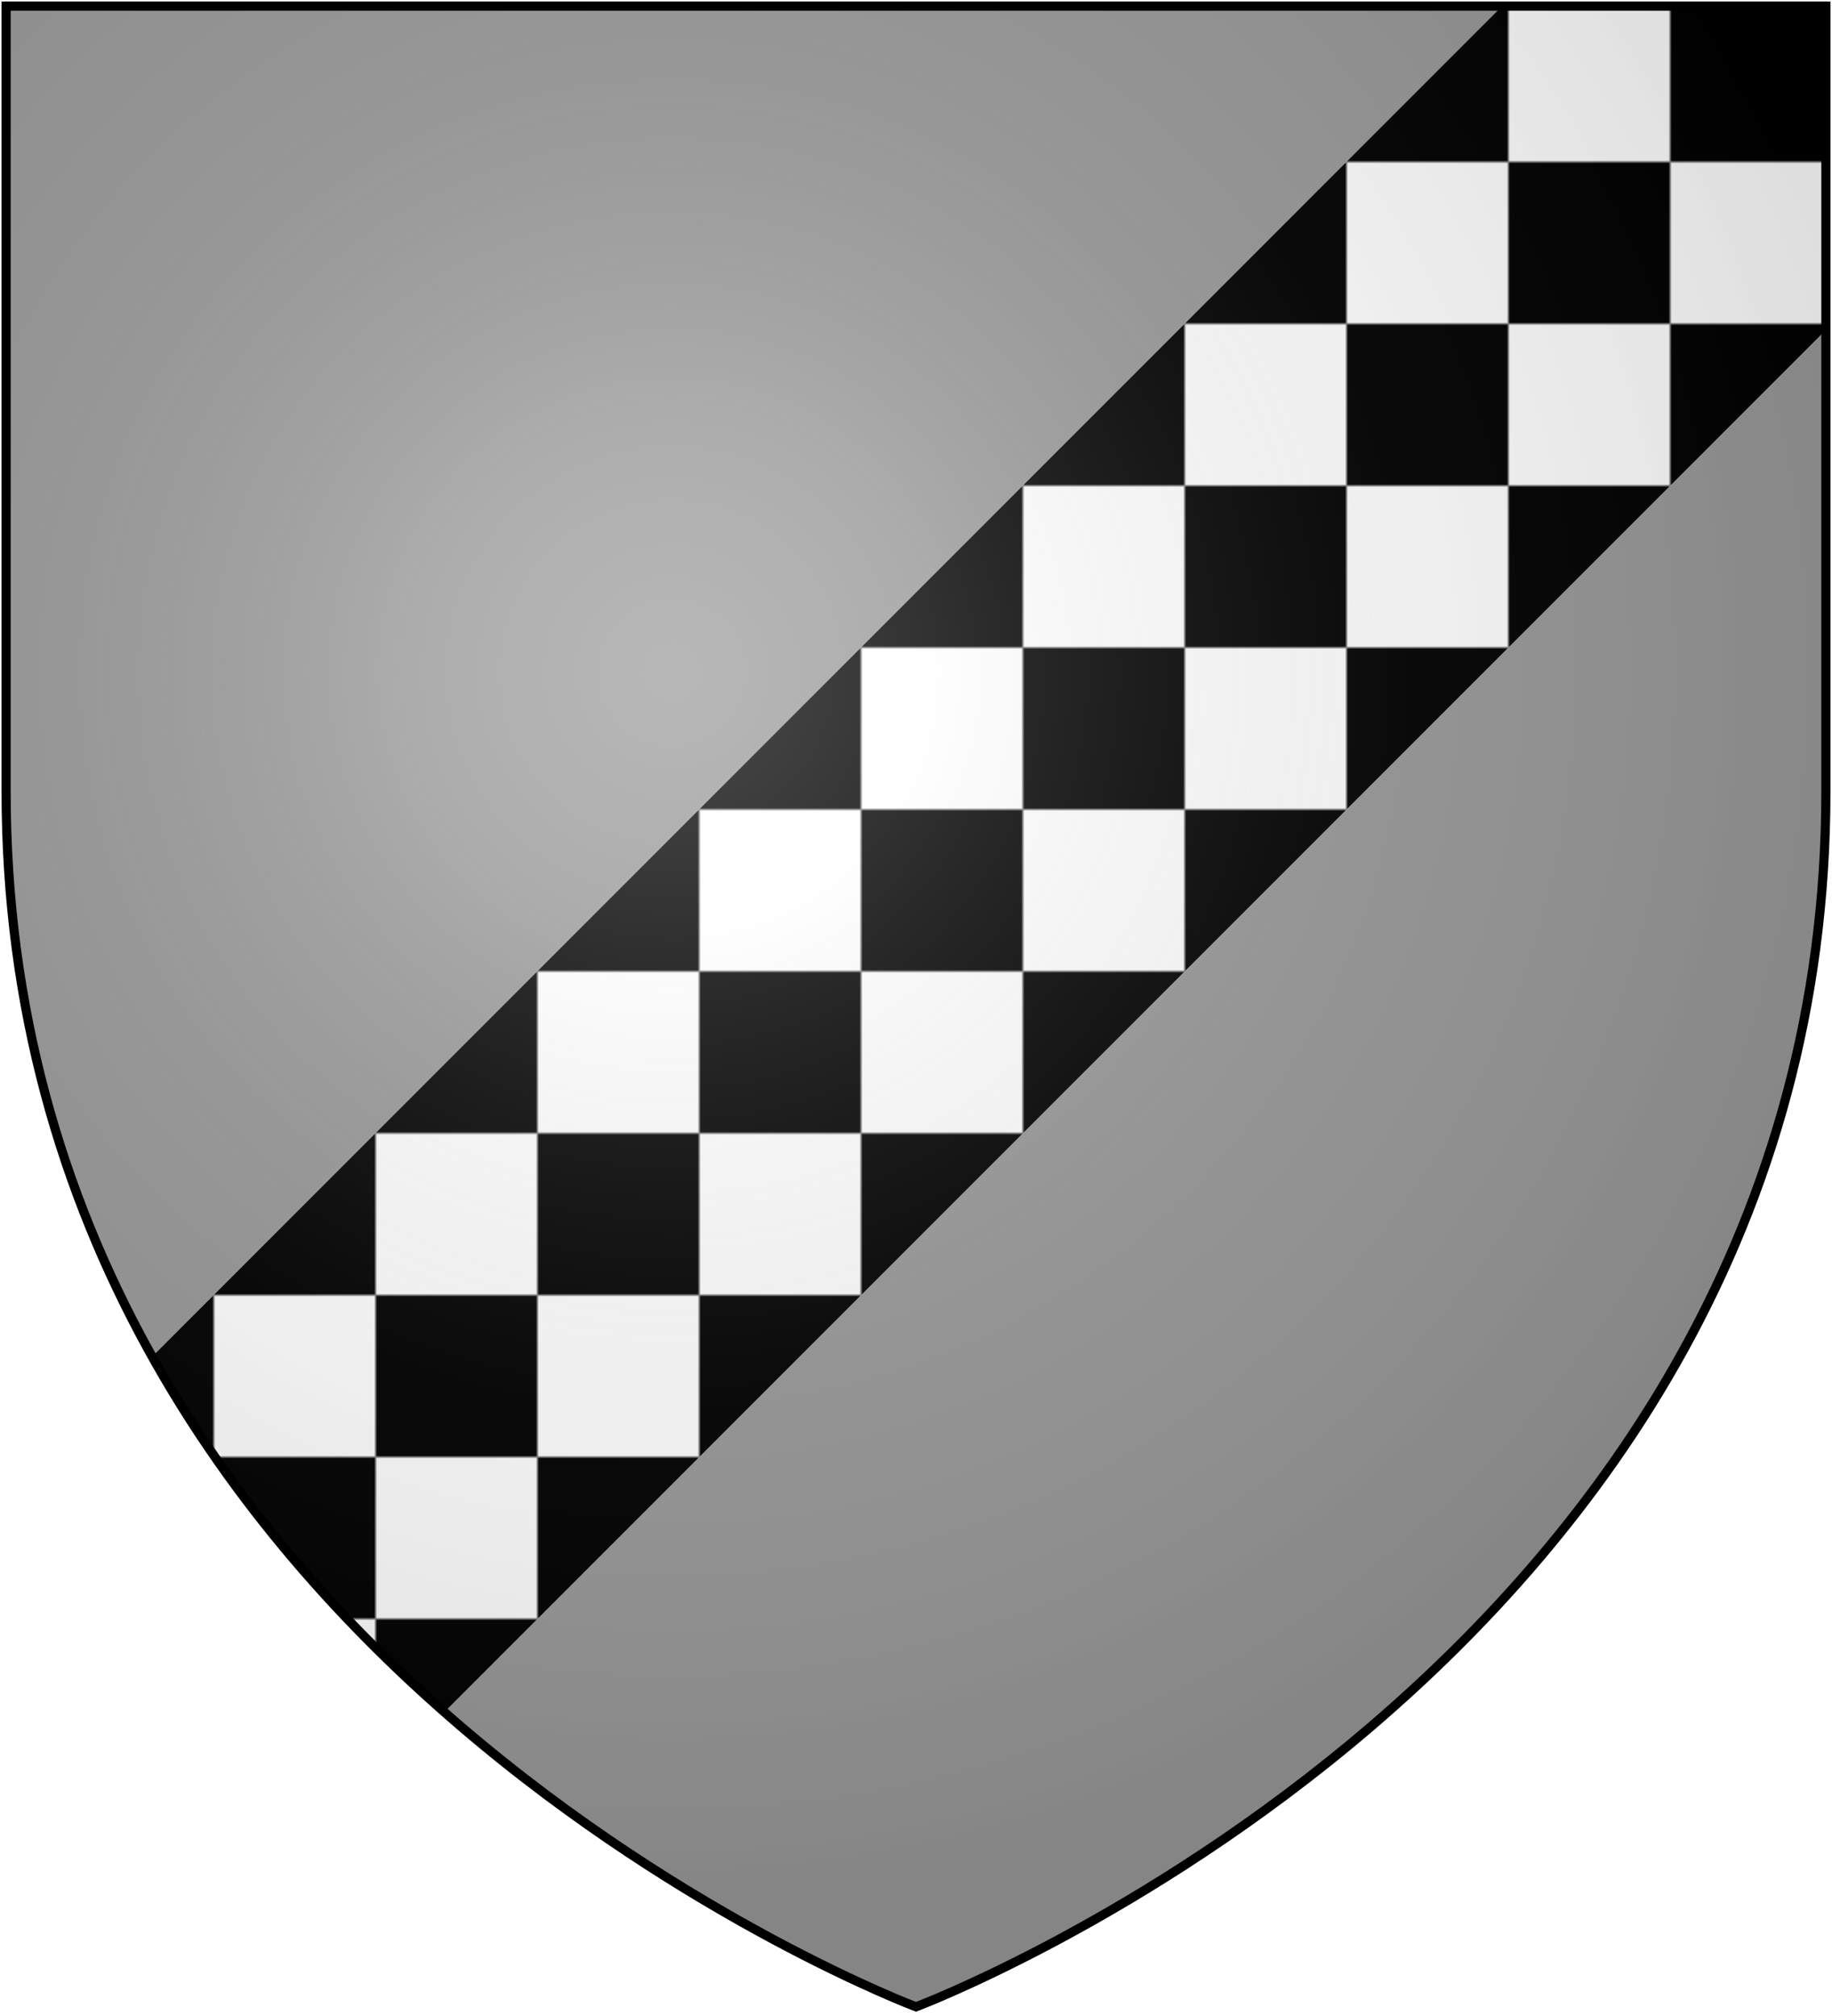
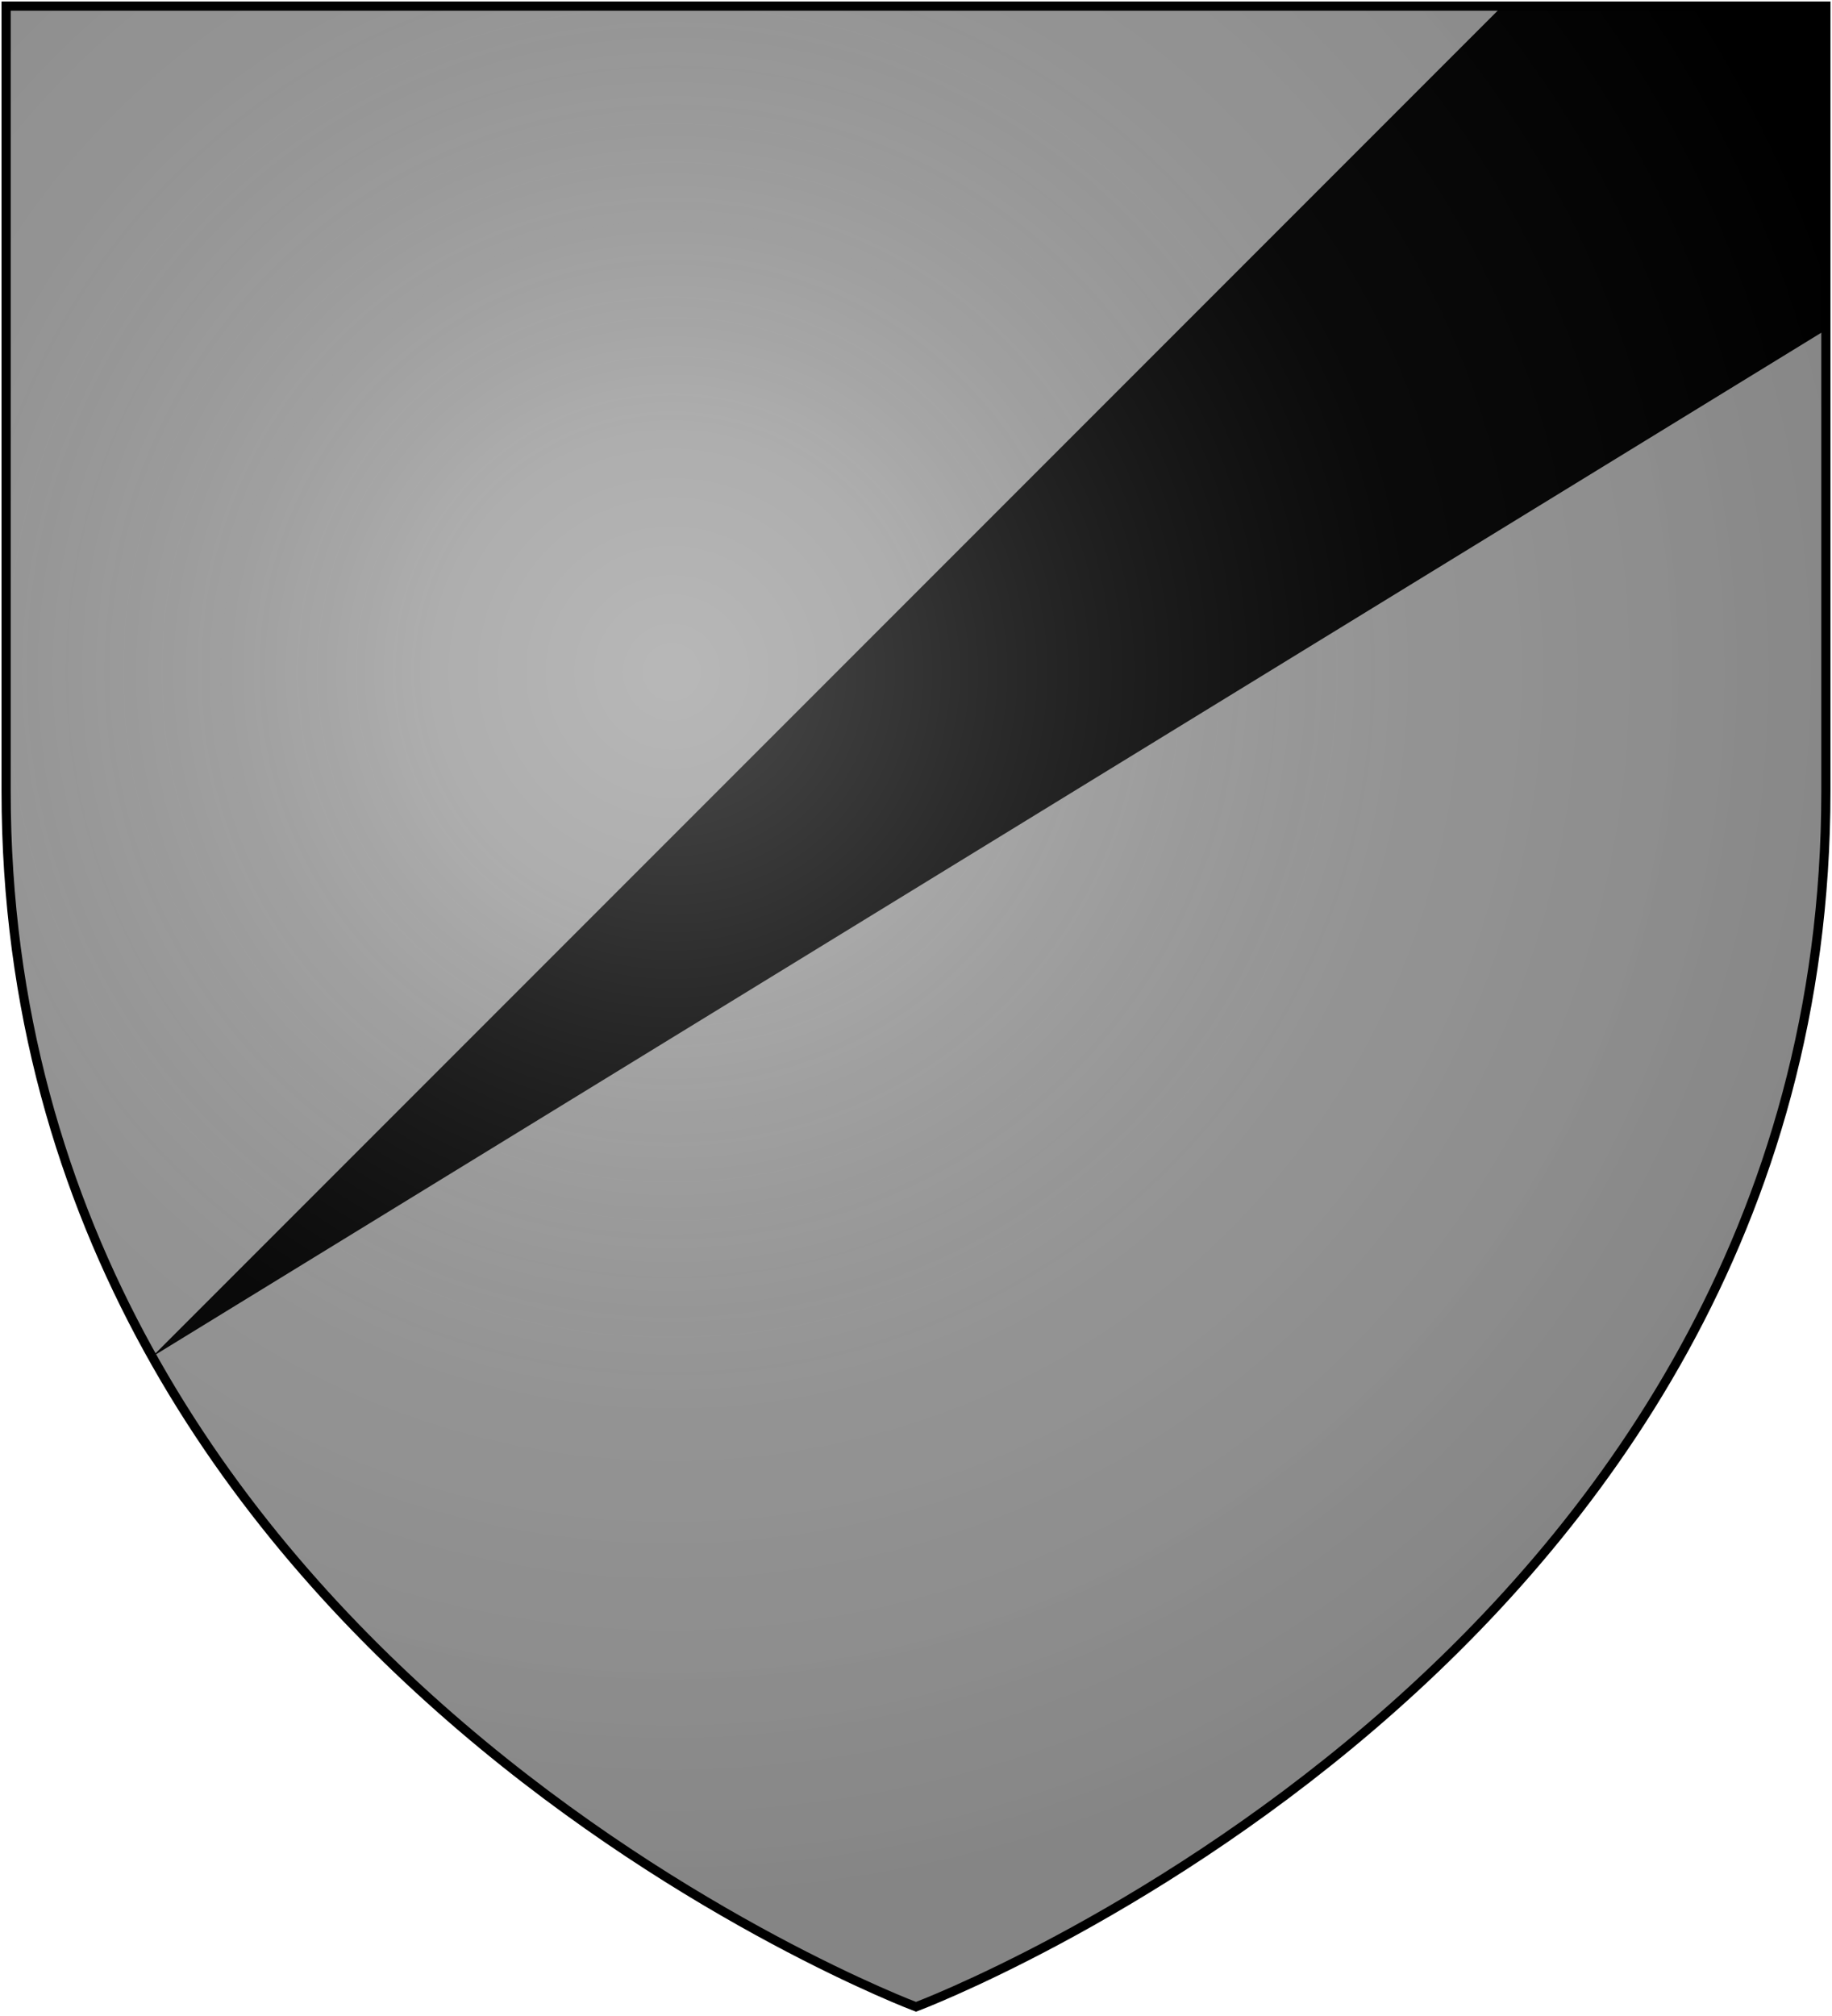
<svg xmlns="http://www.w3.org/2000/svg" xmlns:xlink="http://www.w3.org/1999/xlink" width="600" height="660">
  <defs>
    <radialGradient id="rg" gradientUnits="userSpaceOnUse" cx="220" cy="220" r="405">
      <stop style="stop-color:#fff;stop-opacity:.3" offset="0" />
      <stop style="stop-color:#fff;stop-opacity:.2" offset=".2" />
      <stop style="stop-color:#666;stop-opacity:.1" offset=".6" />
      <stop style="stop-color:#000;stop-opacity:.13" offset="1" />
    </radialGradient>
    <clipPath id="clip-shield">
      <path id="shield" d="m2,2v257c0,286 298,398 298,398c0,0 298-112 298-398V2z" />
    </clipPath>
    <pattern id="chequy" patternUnits="userSpaceOnUse" x="600" width="106" height="106">
      <path fill="#000" d="M0,0v106h106v-106z" />
-       <path fill="#fff" d="M0,0v53h106v53h-53v-106z" />
    </pattern>
  </defs>
  <use id="background" xlink:href="#shield" fill="#999" />
-   <path id="bend" fill="url(#chequy)" d="M 492 2 L 49.852 444.148 C 76.257 491.325 110.686 529.83 145.521 560.479 L 598 108 L 598 2 L 492 2 z" />
+   <path id="bend" fill="url(#chequy)" d="M 492 2 L 49.852 444.148 L 598 108 L 598 2 L 492 2 z" />
  <use id="shine" xlink:href="#shield" fill="url(#rg)" stroke="#000" stroke-width="3" />
</svg>